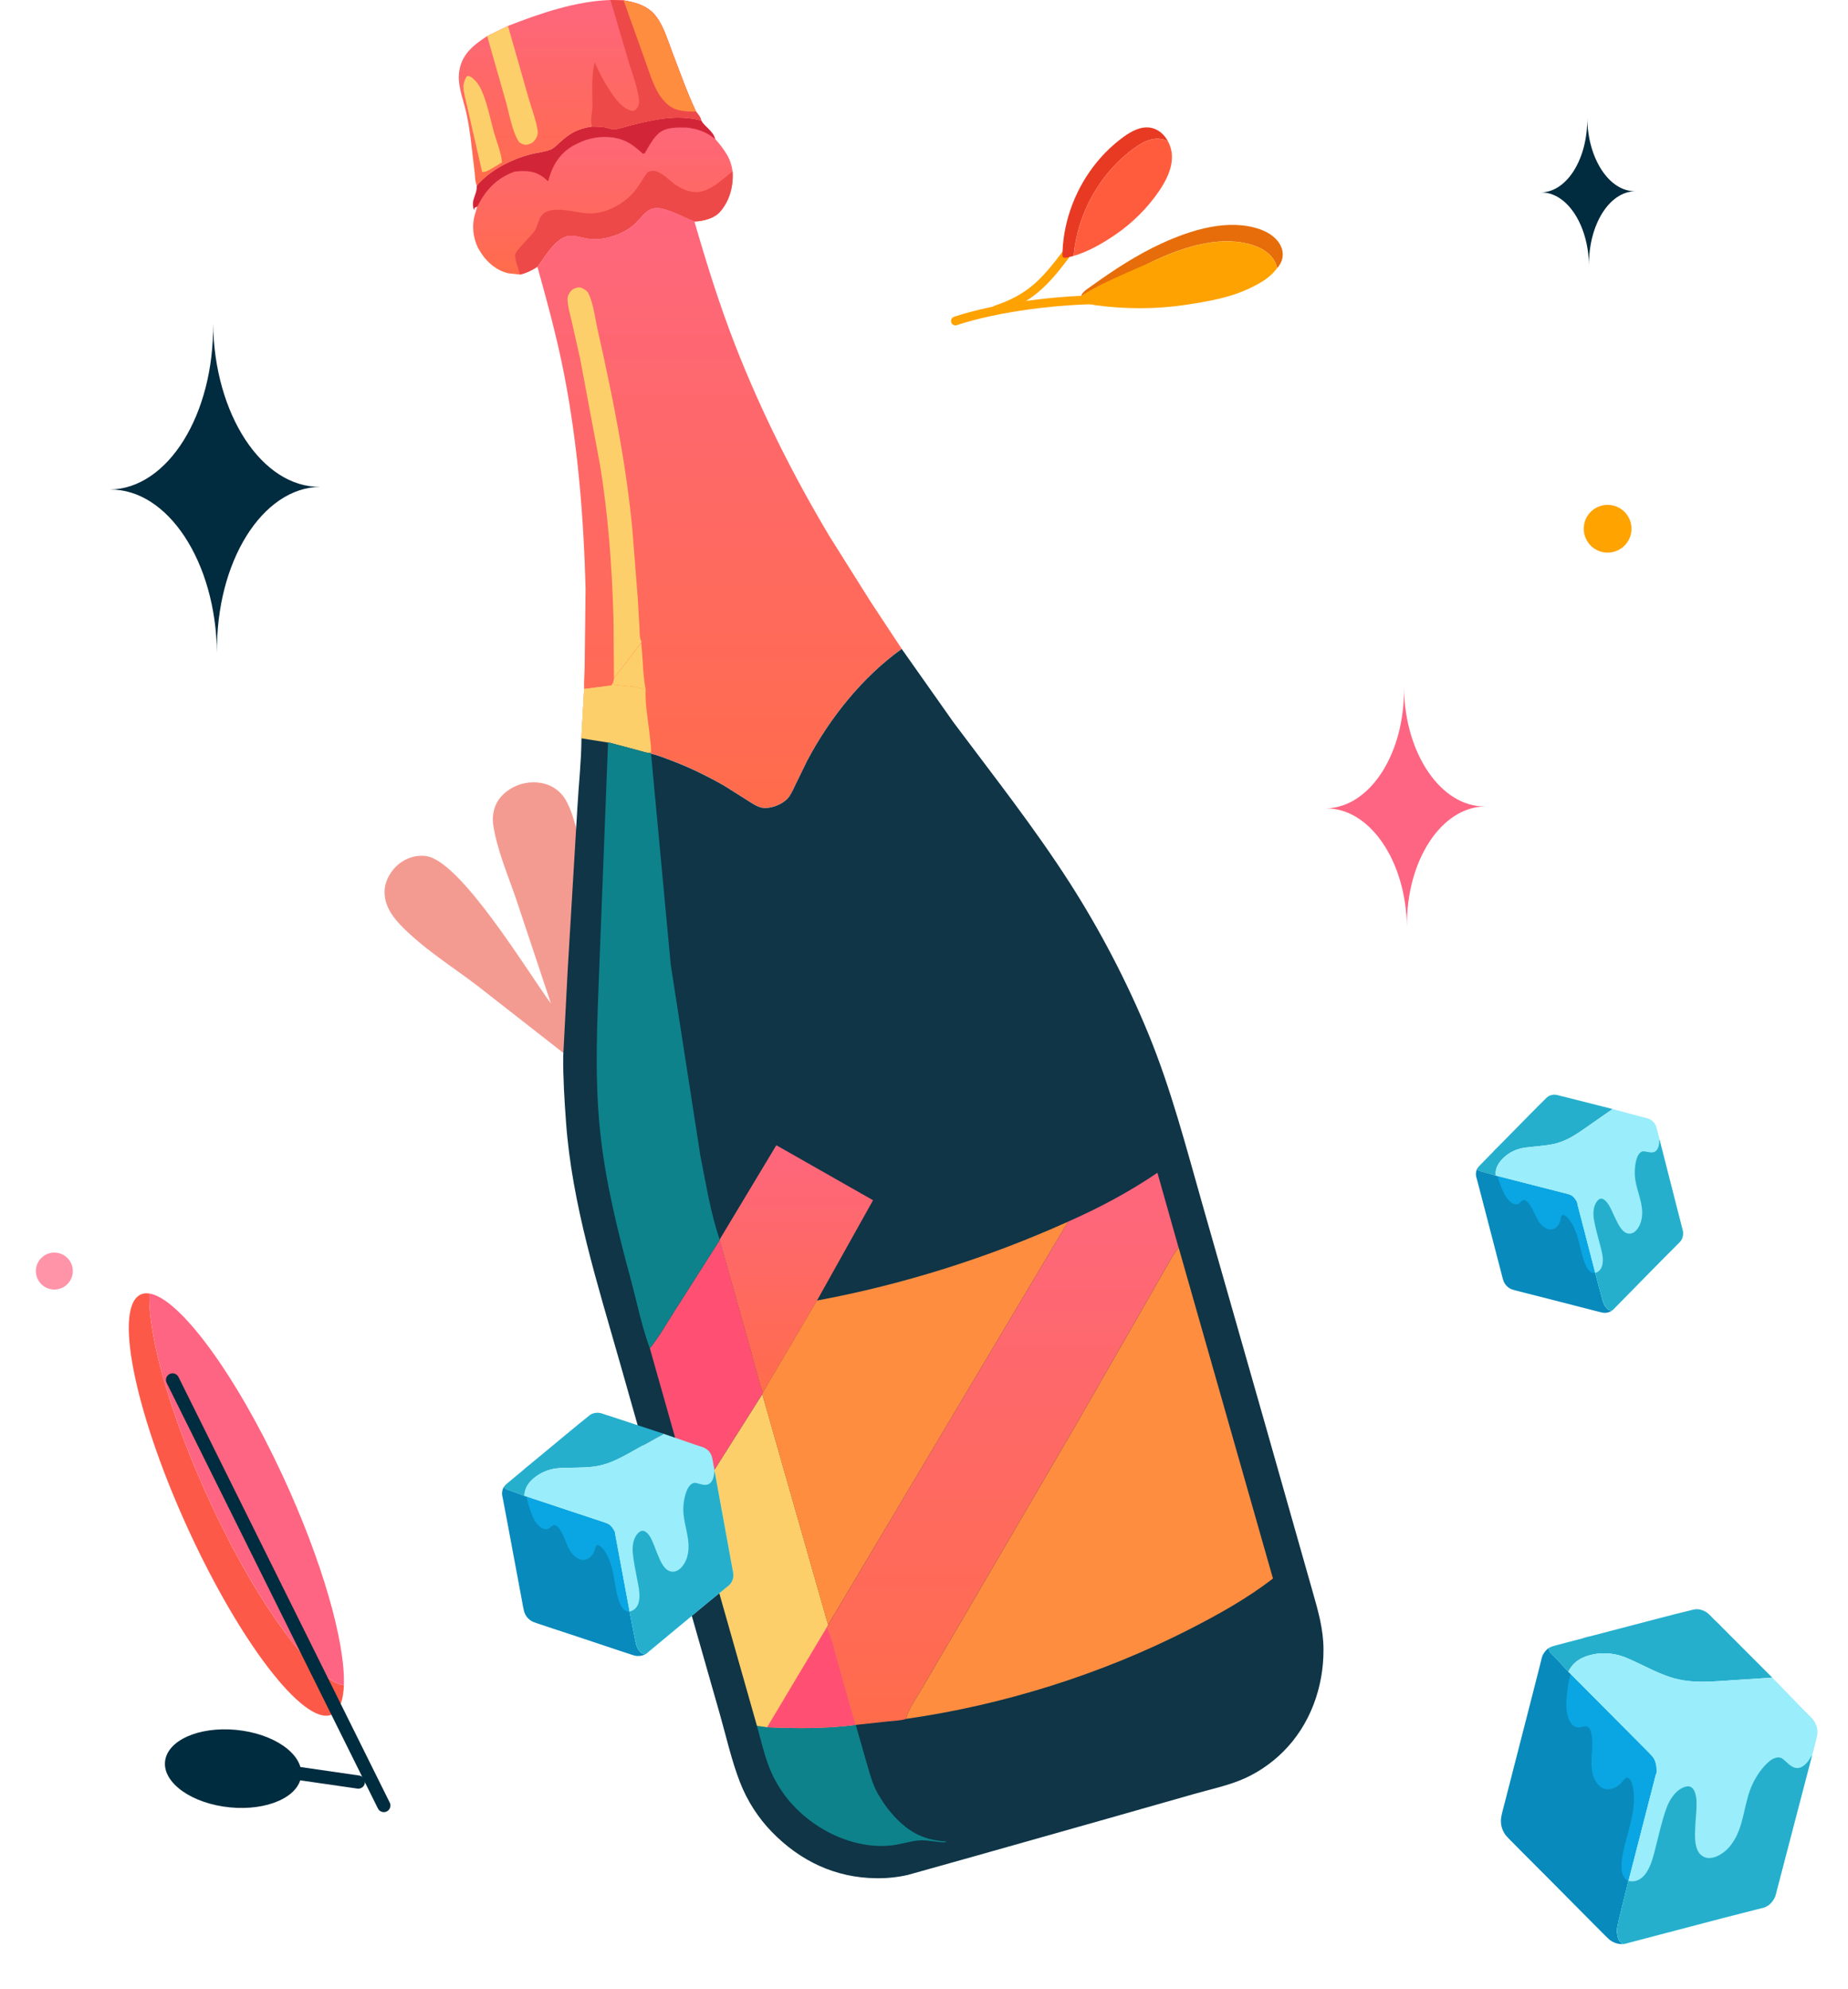
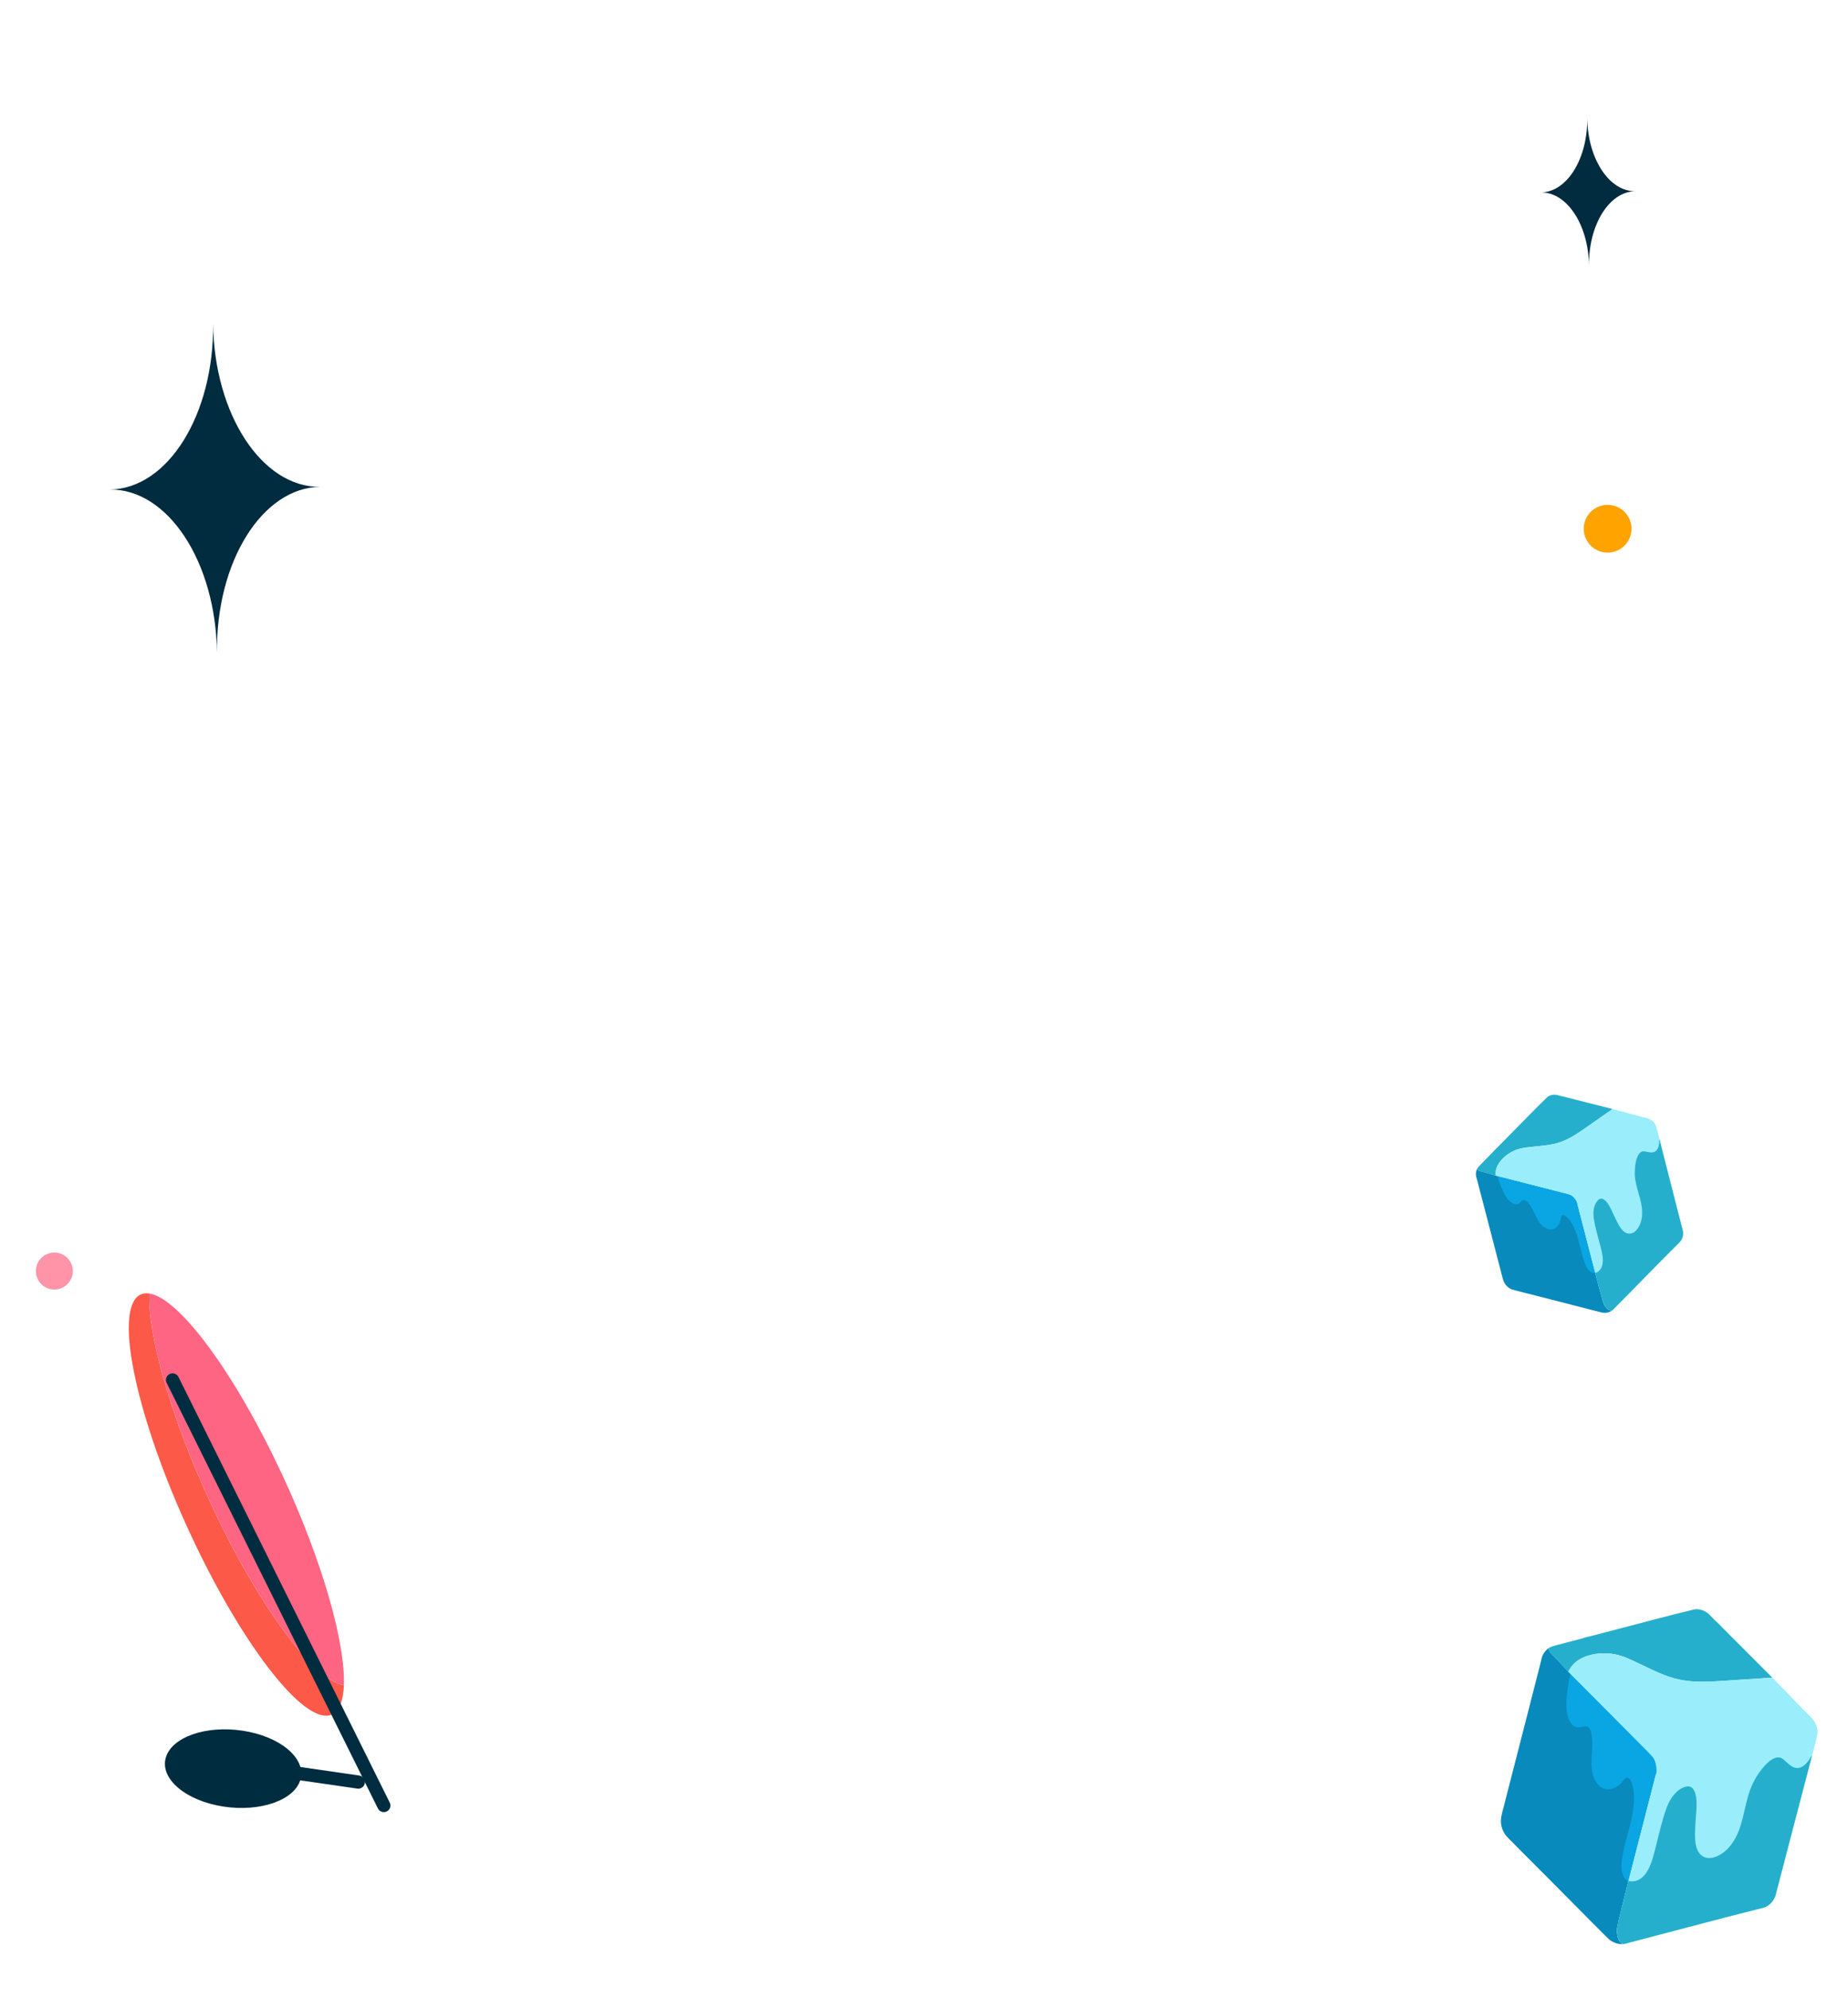
<svg xmlns="http://www.w3.org/2000/svg" width="210" height="226" viewBox="0 0 210 226" fill="none">
  <g clip-path="url(#clip0_2614_9019)">
-     <path d="M65.095 120.463L54.266 111.999C51.354 109.782 47.972 107.676 45.457 105.03C44.434 103.957 43.62 102.657 43.705 101.123C43.77 99.978 44.46 98.847 45.34 98.139C46.187 97.456 47.34 97.092 48.428 97.254C52.409 97.846 59.934 110.393 62.606 114.001L58.586 101.942C57.667 99.309 56.462 96.461 56.045 93.698C55.941 93.003 56.025 92.262 56.273 91.605C56.677 90.513 57.661 89.694 58.716 89.252C59.922 88.751 61.361 88.732 62.554 89.284C63.192 89.583 63.798 90.103 64.176 90.701C64.964 91.95 65.349 93.633 65.727 95.044C66.372 97.436 66.9 99.894 67.707 102.234C66.528 106.486 65.473 110.926 65.134 115.334C65.004 117.037 65.101 118.753 65.088 120.463H65.095Z" fill="#F49B91" />
    <path d="M54.182 21.083C55.694 19.315 58.098 18.093 60.333 17.521C61.043 17.339 61.89 17.267 62.561 16.994C62.946 16.838 63.33 16.435 63.636 16.155C64.829 15.07 65.708 14.615 67.298 14.374C67.806 14.387 68.366 14.374 68.862 14.491C69.148 14.556 69.481 14.699 69.78 14.68C70.458 14.641 71.233 14.335 71.898 14.173C74.419 13.555 76.902 13.009 79.482 13.64L79.671 13.685C80.12 14.465 81 14.842 81.267 15.785C81.723 16.305 82.14 16.805 82.498 17.404L82.609 17.579C82.948 18.145 83.163 18.808 83.248 19.458C83.352 21.122 82.928 22.786 81.808 24.067C81.156 24.815 79.912 25.12 78.941 25.159H78.895C77.762 24.698 76.543 24.041 75.371 23.729C73.566 23.248 73.149 24.561 71.996 25.556C71.233 26.206 70.295 26.648 69.331 26.915C68.458 27.149 67.611 27.246 66.718 27.09C66.053 26.98 65.265 26.713 64.594 26.804C63.148 26.999 61.883 29.209 61.063 30.302C60.437 30.711 59.818 31.017 59.082 31.192L57.746 31.043C56.489 30.75 55.414 29.872 54.717 28.813L54.619 28.657L54.319 28.163C53.752 27.012 53.596 25.595 53.967 24.373L54.234 23.456L53.928 23.599L53.876 23.859C53.426 22.747 54.267 22.123 54.169 21.09L54.182 21.083Z" fill="url(#paint0_linear_2614_9019)" />
    <path d="M54.182 21.083C55.694 19.315 58.098 18.093 60.333 17.521C61.043 17.339 61.89 17.267 62.561 16.994C62.946 16.838 63.33 16.435 63.636 16.155C64.829 15.07 65.708 14.615 67.298 14.374C67.806 14.387 68.366 14.374 68.862 14.491C69.148 14.556 69.481 14.699 69.78 14.68C70.458 14.641 71.233 14.335 71.898 14.173C74.419 13.555 76.902 13.009 79.482 13.64L79.671 13.685C80.12 14.465 81 14.842 81.267 15.785C80.277 15.005 79.299 14.634 78.068 14.498C76.934 14.472 75.585 14.407 74.719 15.265C74.126 15.85 73.677 16.721 73.253 17.436L73.044 17.456C72.406 16.871 71.676 16.259 70.862 15.941C69.376 15.356 67.532 15.473 66.073 16.097L65.884 16.181L65.122 16.552C63.525 17.495 62.744 18.86 62.288 20.596L61.799 20.173C60.73 19.367 59.72 19.36 58.45 19.503C56.391 20.277 55.238 21.532 54.241 23.456L53.935 23.599L53.883 23.859C53.433 22.747 54.273 22.123 54.176 21.09L54.182 21.083Z" fill="#D22638" />
    <path d="M59.094 31.192C58.905 30.536 58.56 29.645 58.534 28.976C58.514 28.507 60.469 26.733 60.808 26.148C61.029 25.758 61.133 25.29 61.309 24.88C62.085 23.034 65.206 24.152 66.724 24.236C67.519 24.282 68.385 24.139 69.121 23.84L69.336 23.749C70.496 23.268 71.578 22.462 72.327 21.441C72.79 20.817 73.141 20.128 73.63 19.53C74.842 19.003 75.8 20.329 76.718 20.96C77.337 21.382 77.989 21.694 78.738 21.805C80.445 22.058 81.989 20.44 83.253 19.465C83.358 21.129 82.934 22.793 81.814 24.074C81.162 24.821 79.918 25.127 78.947 25.166H78.901C77.767 24.704 76.549 24.048 75.376 23.736C73.571 23.255 73.154 24.568 72.001 25.562C71.239 26.213 70.301 26.655 69.336 26.921C68.463 27.155 67.616 27.253 66.724 27.097C66.059 26.986 65.271 26.72 64.6 26.811C63.153 27.006 61.889 29.216 61.068 30.308C60.443 30.718 59.824 31.023 59.088 31.199L59.094 31.192Z" fill="#ED4949" />
    <path d="M57.726 2.945C61.323 1.535 65.473 0.118 69.37 0L70.862 0.039C72.321 0.287 73.722 0.696 74.627 1.964C75.475 3.147 75.898 4.649 76.419 6.001C77.266 8.218 78.081 10.526 79.091 12.671C79.312 12.97 79.638 13.315 79.677 13.685L79.488 13.639C76.908 13.009 74.419 13.562 71.904 14.173C71.239 14.335 70.464 14.641 69.787 14.68C69.487 14.699 69.154 14.556 68.868 14.491C68.373 14.381 67.812 14.387 67.304 14.374C65.714 14.615 64.835 15.07 63.642 16.155C63.336 16.435 62.952 16.838 62.567 16.994C61.896 17.267 61.049 17.339 60.339 17.521C58.104 18.093 55.7 19.315 54.188 21.083C53.98 20.687 53.993 20.049 53.941 19.601L53.478 15.7C53.335 14.647 53.172 13.549 52.918 12.515C52.547 11.007 51.915 9.498 52.214 7.919C52.573 6.046 53.882 5.078 55.361 4.096L57.726 2.945Z" fill="url(#paint1_linear_2614_9019)" />
    <path d="M53.041 8.679L53.211 8.627C53.432 8.679 53.575 8.763 53.745 8.913C54.142 9.251 54.442 9.68 54.664 10.148C55.367 11.637 55.713 13.568 56.169 15.154C56.455 16.162 56.977 17.423 57.048 18.456L55.719 19.237C55.413 19.393 55.146 19.581 54.787 19.529L52.8 10.844C52.611 10.025 52.579 9.407 53.035 8.679H53.041Z" fill="#FDCF6A" />
    <path d="M55.361 4.096L57.727 2.945L60.079 11.188C60.417 12.378 60.952 13.71 61.102 14.926C61.134 15.18 61.076 15.407 60.958 15.628C60.75 16.038 60.496 16.278 60.046 16.402C59.616 16.519 59.368 16.382 59.01 16.174C58.209 15.024 57.877 12.911 57.486 11.546L55.361 4.096Z" fill="#FDCF6A" />
-     <path d="M69.37 0L70.862 0.039C72.321 0.286 73.722 0.696 74.627 1.963C75.475 3.147 75.898 4.648 76.419 6.001C77.266 8.217 78.081 10.525 79.091 12.671C79.312 12.97 79.638 13.314 79.677 13.685L79.488 13.639C76.908 13.009 74.419 13.561 71.904 14.172C71.239 14.335 70.464 14.64 69.787 14.679C69.487 14.699 69.154 14.556 68.868 14.491C68.373 14.38 67.812 14.387 67.304 14.374C66.998 13.613 67.324 12.885 67.324 12.079C67.324 10.304 67.174 8.828 67.578 7.067C67.969 7.912 68.34 8.776 68.848 9.563C69.572 10.688 70.464 12.306 71.858 12.612C72.165 12.527 72.314 12.456 72.471 12.164C72.627 11.884 72.64 11.513 72.601 11.201C72.412 9.817 71.871 8.419 71.461 7.086L69.37 -0.006V0Z" fill="#ED4949" />
+     <path d="M69.37 0L70.862 0.039C72.321 0.286 73.722 0.696 74.627 1.963C75.475 3.147 75.898 4.648 76.419 6.001C77.266 8.217 78.081 10.525 79.091 12.671C79.312 12.97 79.638 13.314 79.677 13.685L79.488 13.639C76.908 13.009 74.419 13.561 71.904 14.172C71.239 14.335 70.464 14.64 69.787 14.679C69.487 14.699 69.154 14.556 68.868 14.491C68.373 14.38 67.812 14.387 67.304 14.374C66.998 13.613 67.324 12.885 67.324 12.079C67.324 10.304 67.174 8.828 67.578 7.067C67.969 7.912 68.34 8.776 68.848 9.563C69.572 10.688 70.464 12.306 71.858 12.612C72.627 11.884 72.64 11.513 72.601 11.201C72.412 9.817 71.871 8.419 71.461 7.086L69.37 -0.006V0Z" fill="#ED4949" />
    <path d="M70.862 0.04C72.321 0.287 73.722 0.696 74.628 1.964C75.475 3.147 75.898 4.649 76.419 6.001C77.266 8.218 78.081 10.526 79.091 12.671C78.316 12.691 77.247 12.645 76.543 12.313C75.84 11.982 75.214 11.267 74.823 10.604C74.133 9.446 73.742 8.062 73.279 6.807L70.862 0.04Z" fill="#FF8D40" />
    <path d="M61.075 30.301C61.896 29.209 63.16 27.005 64.607 26.804C65.278 26.713 66.066 26.979 66.731 27.09C67.63 27.246 68.47 27.148 69.343 26.914C70.308 26.654 71.252 26.212 72.008 25.555C73.162 24.567 73.572 23.248 75.383 23.729C76.556 24.041 77.768 24.697 78.908 25.152C80.283 29.905 81.742 34.592 83.541 39.208C86.466 46.703 90.108 53.965 94.226 60.869L98.924 68.345L102.468 73.715C97.992 76.913 94.285 81.581 91.724 86.418L90.336 89.258C90.095 89.759 89.861 90.344 89.47 90.747C88.844 91.404 87.567 91.898 86.662 91.768C86.082 91.683 85.456 91.254 84.968 90.942L82.296 89.258C80.361 88.16 78.367 87.165 76.276 86.392C75.54 86.119 74.751 85.774 73.982 85.624L73.95 85.553C73.468 85.546 72.914 85.338 72.445 85.215L69.35 84.389L69.102 84.35L66.066 83.869L66.379 78.265C66.34 77.433 66.431 76.556 66.438 75.724L66.542 66.889C66.333 58.788 65.656 50.48 64.105 42.529C63.304 38.401 62.196 34.345 61.069 30.301H61.075Z" fill="url(#paint2_linear_2614_9019)" />
    <path d="M66.379 78.272L69.461 77.876L69.676 77.531L69.898 77.804C71.064 77.902 72.237 77.993 73.37 78.324C73.273 80.047 73.696 82.01 73.853 83.753C73.905 84.312 74.035 85.014 73.95 85.56C73.468 85.553 72.914 85.345 72.445 85.222L69.35 84.396L69.103 84.357L66.067 83.876L66.379 78.272Z" fill="#FDCF6A" />
    <path d="M66.379 78.272L69.461 77.875C69.24 78.597 69.285 79.409 69.279 80.157L69.35 84.395L69.103 84.356L66.067 83.875L66.379 78.272Z" fill="#FDCF6A" />
    <path d="M69.767 77.069L69.715 70.347C69.552 64.457 69.122 58.489 68.158 52.671L65.916 40.709L64.978 36.555C64.809 35.814 64.581 35.041 64.509 34.286C64.483 34.02 64.483 33.74 64.6 33.493C64.743 33.181 64.972 32.895 65.291 32.772C65.591 32.648 65.838 32.59 66.144 32.733C66.405 32.856 66.718 33.045 66.848 33.305C67.447 34.481 67.649 36.308 67.943 37.608C69.604 44.961 71.122 52.489 71.845 59.998L72.471 67.922L72.666 71.283C72.692 71.719 72.653 72.35 72.829 72.753L72.901 72.896L72.855 73.019L69.76 77.063L69.767 77.069Z" fill="#FDCF6A" />
    <path d="M72.861 73.032C73.063 74.775 73.037 76.614 73.37 78.324C72.242 77.993 71.07 77.901 69.897 77.804L69.675 77.531L69.766 77.076L72.861 73.032Z" fill="#FDCF6A" />
    <path d="M66.067 83.876L69.103 84.357L69.35 84.396L72.445 85.221C72.914 85.345 73.468 85.546 73.95 85.559L73.983 85.631C74.752 85.787 75.54 86.125 76.276 86.398C78.361 87.178 80.361 88.166 82.296 89.265L84.968 90.949C85.456 91.261 86.075 91.69 86.662 91.774C87.567 91.904 88.838 91.41 89.47 90.754C89.861 90.344 90.095 89.766 90.337 89.265L91.724 86.424C94.285 81.581 97.999 76.92 102.468 73.721L108.352 82.062C112.847 88.075 117.512 93.985 121.565 100.304C124.999 105.66 128.048 111.505 130.472 117.382C133.065 123.675 134.759 130.234 136.622 136.768L143.887 162.232L147.731 175.774L149.184 180.89C149.803 183.055 150.383 185.083 150.396 187.358C150.422 191.675 148.884 195.959 145.796 199.021C144.402 200.406 142.688 201.556 140.857 202.278C139.209 202.928 137.372 203.325 135.665 203.812L125.865 206.601L110.756 210.872L103.198 212.992C102.012 213.271 100.768 213.395 99.549 213.375C94.904 213.323 90.916 211.412 87.704 208.109C86.147 206.51 84.903 204.56 84.095 202.486C83.124 199.996 82.518 197.246 81.782 194.672L77.671 180.266L70.484 154.951C67.93 145.954 64.998 136.852 64.32 127.471C64.138 124.988 63.981 122.485 64.001 119.989L64.516 110.101L65.617 91.651C65.76 89.122 66.053 86.554 66.073 84.019V83.869L66.067 83.876Z" fill="#0F3547" />
    <path d="M86.009 196.07L87.176 196.226C90.505 196.369 93.939 196.401 97.242 195.953L98.571 200.581C98.891 201.673 99.203 202.831 99.783 203.819C100.252 204.618 100.721 205.321 101.334 206.023C103.041 207.986 104.8 209.039 107.432 209.189H107.55L107.4 209.293C106.448 209.306 105.491 209.026 104.578 209.072C103.601 209.124 102.591 209.462 101.62 209.605C99.001 210.001 96.167 209.273 93.874 208.005C90.987 206.413 88.668 203.942 87.443 200.861C86.837 199.333 86.459 197.636 86.009 196.057V196.07Z" fill="#0E828B" />
    <path d="M73.846 153.177C74.927 151.831 75.8 150.271 76.732 148.815L81.788 140.877L85.235 153.105L86.186 156.609C86.316 157.097 86.394 157.734 86.746 158.118L86.629 158.384L78.817 170.736L73.846 153.17V153.177Z" fill="#FF5073" />
    <path d="M81.781 140.812L88.219 130.104L99.21 136.352L92.838 147.755L86.74 158.13C86.394 157.747 86.316 157.11 86.179 156.622L85.228 153.118L81.781 140.89V140.825V140.812Z" fill="url(#paint3_linear_2614_9019)" />
    <path d="M78.817 170.742L86.629 158.39L94.109 184.602L93.985 184.836C94.604 186.24 94.949 187.833 95.366 189.315L97.249 195.952C93.939 196.401 90.512 196.368 87.183 196.225L86.017 196.069L78.824 170.742H78.817Z" fill="#FDCF6A" />
    <path d="M87.17 196.226L93.972 184.836C94.591 186.24 94.936 187.833 95.353 189.315L97.236 195.953C93.926 196.401 90.499 196.369 87.17 196.226Z" fill="#FF5073" />
    <path d="M69.103 84.356L69.35 84.395L72.445 85.221C72.914 85.345 73.468 85.546 73.95 85.559L73.983 85.631L76.217 109.567L79.599 131.372C80.237 134.473 80.733 137.827 81.782 140.811V140.876L76.726 148.814C75.794 150.263 74.921 151.824 73.839 153.176C72.914 150.647 72.347 147.819 71.644 145.212C70.138 139.641 68.79 134.225 68.19 128.466C67.532 122.199 67.878 115.899 68.112 109.619L69.096 84.356H69.103Z" fill="#0E828B" />
    <path d="M92.838 147.748C102.663 145.921 112.274 142.885 121.376 138.783L94.096 184.602L86.616 158.39L86.733 158.124L92.832 147.748H92.838Z" fill="#FF8D40" />
    <path d="M121.375 138.783C124.881 137.236 128.36 135.39 131.526 133.231L133.931 141.741C133.351 142.443 132.914 143.295 132.458 144.082L130.132 148.158L122.261 161.881L110.462 182.093L104.859 191.656C104.24 192.741 103.269 194.094 102.93 195.29C102.35 195.472 101.575 195.491 100.969 195.556L97.229 195.959L95.346 189.322C94.923 187.846 94.584 186.247 93.965 184.843L94.089 184.609L121.369 138.79L121.375 138.783Z" fill="url(#paint4_linear_2614_9019)" />
    <path d="M102.937 195.283C103.269 194.087 104.247 192.735 104.866 191.649L110.469 182.086L122.268 161.874L130.139 148.151L132.465 144.075C132.921 143.288 133.358 142.436 133.938 141.734L144.656 179.33C141.724 181.592 138.472 183.406 135.176 185.089C125.207 190.186 114.02 193.703 102.937 195.276V195.283Z" fill="#FF8D40" />
    <path d="M113.213 35.191C116.972 33.936 118.666 32.168 121.053 29.009" stroke="#FEA202" stroke-miterlimit="10" stroke-linecap="round" />
    <path d="M145.114 30.477C144.967 29.427 144.037 28.442 142.598 27.928C138.979 26.635 134.712 27.982 131.396 29.504C128.524 30.823 125.865 32.575 123.309 34.417C123.14 34.332 122.999 34.211 122.916 34.039C122.603 33.383 123.488 32.882 123.93 32.563C126.491 30.718 129.154 28.961 132.031 27.642C135.346 26.12 139.615 24.773 143.232 26.066C145.529 26.886 146.534 28.907 145.116 30.477L145.114 30.477Z" fill="#E66D0A" />
    <path d="M142.597 27.93C144.037 28.445 144.966 29.429 145.114 30.479C144.948 30.679 144.799 30.876 144.693 30.983C143.827 31.863 142.927 32.288 142.257 32.628C139.938 33.807 137.114 34.281 134.665 34.643C131.305 35.138 127.868 35.126 124.496 34.677C124.16 34.633 122.529 34.271 122.168 34.087C124.725 32.245 128.523 30.826 131.395 29.508C134.71 27.986 138.979 26.638 142.596 27.931L142.597 27.93Z" fill="#FEA202" />
    <path d="M108.57 36.463C113.383 34.877 120.253 34.046 125.334 34.047" stroke="#FEA202" stroke-miterlimit="10" stroke-linecap="round" />
-     <path d="M131.923 15.788C130.814 15.614 129.742 16.206 128.841 16.866C125.876 19.036 123.698 22.22 122.643 25.739C122.376 26.631 122.182 27.545 122.064 28.468C122.038 28.67 122.018 28.871 122 29.074C121.756 29.145 121.511 29.206 121.266 29.256C120.641 29.382 120.718 29.133 120.741 28.553C120.759 28.095 120.8 27.639 120.857 27.184C120.974 26.26 121.169 25.345 121.436 24.455C122.49 20.936 124.667 17.751 127.633 15.582C128.534 14.923 129.606 14.33 130.715 14.504C131.601 14.642 132.312 15.273 132.736 16.076C132.486 15.935 132.214 15.834 131.923 15.788Z" fill="#E83A23" />
    <path d="M122.643 25.74C123.698 22.221 125.875 19.035 128.841 16.866C129.741 16.208 130.814 15.615 131.923 15.789C132.215 15.835 132.486 15.936 132.736 16.076C133.007 16.588 133.163 17.17 133.174 17.741C133.201 19.21 132.487 20.585 131.655 21.788C130.347 23.681 128.685 25.322 126.792 26.626C125.388 27.594 123.698 28.582 121.999 29.075C122.018 28.874 122.038 28.67 122.063 28.47C122.181 27.546 122.376 26.631 122.642 25.741L122.643 25.74Z" fill="#FF5C3D" />
    <path d="M159.875 105.311C159.783 97.808 155.653 91.776 150.652 91.837C155.655 91.776 159.634 85.643 159.542 78.141C159.634 85.644 163.764 91.676 168.765 91.615C163.762 91.676 159.783 97.809 159.875 105.311Z" fill="#FE6582" />
    <g clip-path="url(#clip1_2614_9019)">
      <path d="M69.723 161.01C69.472 160.91 69.208 160.845 68.951 160.764C68.708 160.688 68.459 160.581 68.212 160.527C67.907 160.46 67.546 160.5 67.262 160.624C67.066 160.709 66.89 160.878 66.722 161.009L65.745 161.795L64.787 162.584L62.164 164.757L60.202 166.383C59.963 166.584 59.686 166.776 59.469 166.999L58.422 167.865L57.786 168.395C57.596 168.555 57.398 168.709 57.257 168.917C57.326 169.024 57.378 169.107 57.491 169.171C57.579 169.22 57.681 169.247 57.776 169.281L58.507 169.536L59.197 169.797C59.32 169.843 59.459 169.902 59.587 169.929L59.593 169.929L59.603 169.75L59.604 169.736L59.609 169.678C59.696 168.997 60.046 168.48 60.543 168.03C61.275 167.368 62.232 166.942 63.208 166.819C63.71 166.755 64.213 166.756 64.718 166.744C65.939 166.714 67.172 166.748 68.366 166.444C69.48 166.161 70.459 165.657 71.461 165.104L73.601 163.907L74.831 163.221C75.02 163.116 75.244 163.018 75.413 162.885L69.723 161.01Z" fill="#25AFCD" />
      <path d="M73.298 187.932C73.193 187.873 73.068 187.878 72.959 187.819C72.688 187.673 72.429 187.237 72.335 186.947L72.327 186.922C72.287 186.801 72.263 186.677 72.238 186.552L72.222 186.541L71.544 183.092L71.545 183.071L69.907 174.279C69.91 174.182 69.884 174.068 69.84 173.983C69.66 173.632 69.411 173.251 69.034 173.092C68.97 173.065 68.909 173.036 68.844 173.012C68.791 172.993 68.73 172.983 68.681 172.953L68.662 172.94L60.092 170.096L60.09 170.097C60.002 170.079 59.918 170.043 59.835 170.01L59.824 169.998L59.594 169.943L59.591 169.928L59.586 169.928C59.458 169.901 59.32 169.842 59.196 169.796L58.506 169.535L57.775 169.28C57.681 169.245 57.578 169.219 57.49 169.17C57.377 169.106 57.324 169.023 57.256 168.916C57.124 169.15 57.062 169.365 57.05 169.634C57.041 169.824 57.1 170.029 57.136 170.216L57.307 171.114L57.98 174.696L58.994 180.132L59.347 182.021C59.41 182.349 59.459 182.69 59.542 183.015C59.612 183.289 59.755 183.573 59.946 183.782C60.124 183.977 60.34 184.148 60.582 184.251C60.826 184.355 61.083 184.431 61.334 184.514L62.296 184.838L65.709 185.964L69.889 187.358L71.078 187.751L71.765 187.978C71.99 188.051 72.204 188.122 72.443 188.13C72.748 188.141 73.041 188.083 73.311 187.94L73.297 187.933L73.298 187.932Z" fill="#088ABC" />
      <path d="M59.836 170.01C59.919 170.043 60.002 170.079 60.091 170.097L60.093 170.097L68.662 172.94L68.681 172.953C68.73 172.983 68.791 172.993 68.844 173.012C68.909 173.036 68.97 173.065 69.034 173.092C69.411 173.251 69.66 173.632 69.84 173.983C69.884 174.068 69.911 174.183 69.907 174.279L71.545 183.071L71.544 183.092C71.38 183.083 71.238 183.068 71.091 182.987C70.647 182.739 70.444 182.199 70.292 181.741C70.058 181.032 69.952 180.289 69.822 179.556C69.725 179.006 69.631 178.457 69.475 177.921C69.281 177.259 69.03 176.625 68.613 176.07C68.483 175.896 68.324 175.706 68.129 175.604C68.043 175.559 67.925 175.515 67.83 175.551C67.656 175.616 67.612 176.035 67.541 176.208C67.372 176.617 67.105 176.972 66.686 177.14C66.365 177.269 66.049 177.232 65.741 177.085C65.443 176.943 65.198 176.742 64.992 176.482C64.766 176.196 64.598 175.855 64.45 175.523C64.183 174.925 63.754 173.546 63.12 173.296C62.791 173.166 62.587 173.549 62.312 173.661L62.289 173.67C62.248 173.687 62.21 173.7 62.167 173.709C61.928 173.757 61.687 173.686 61.486 173.549C60.814 173.091 60.484 172.249 60.235 171.505C60.137 171.212 60.036 170.915 59.96 170.616L59.837 170.011L59.836 170.01Z" fill="#0AA5E3" />
      <path d="M59.603 169.749C59.686 169.79 59.759 169.841 59.834 169.895L59.825 169.999L59.595 169.943L59.592 169.929L59.602 169.749L59.603 169.749Z" fill="#21C6F7" />
      <path d="M60.092 170.096C60.129 170.087 60.152 170.086 60.188 170.096L61.766 170.592L65.68 171.879L68.097 172.705L68.463 172.837C68.513 172.856 68.582 172.872 68.627 172.901C68.645 172.912 68.656 172.92 68.662 172.941L60.092 170.096Z" fill="#9AEDFA" />
-       <path d="M69.907 174.279L69.934 174.279C69.944 174.324 69.951 174.375 69.971 174.417C69.993 174.464 69.998 174.531 70.008 174.584L70.068 174.903L70.33 176.292L70.524 177.247L70.964 179.579L71.301 181.211L71.501 182.484C71.532 182.669 71.611 182.868 71.622 183.052L71.559 183.074L71.545 183.07L69.907 174.279Z" fill="#9AEDFA" />
      <path d="M80.774 165.183C80.626 164.892 80.392 164.675 80.11 164.518C79.923 164.414 79.72 164.356 79.518 164.293L78.861 164.076L76.901 163.398L75.413 162.885C75.244 163.018 75.019 163.116 74.831 163.221L73.601 163.906L71.46 165.104C70.458 165.656 69.48 166.16 68.365 166.444C67.171 166.747 65.939 166.713 64.718 166.744C64.213 166.756 63.709 166.755 63.207 166.818C62.231 166.941 61.274 167.367 60.542 168.029C60.044 168.48 59.695 168.997 59.608 169.677L59.603 169.735L59.602 169.749L59.592 169.929L59.595 169.943L59.824 169.999L59.835 170.011C59.918 170.043 60.002 170.08 60.09 170.098L60.093 170.097L68.662 172.941L68.681 172.953C68.729 172.983 68.791 172.994 68.844 173.013C68.909 173.036 68.97 173.066 69.034 173.092C69.41 173.252 69.659 173.633 69.84 173.983C69.884 174.069 69.91 174.183 69.907 174.279L71.544 183.071L71.543 183.093L72.222 186.542L72.238 186.553C72.263 186.678 72.287 186.801 72.327 186.922L72.334 186.947C72.429 187.238 72.688 187.673 72.958 187.82C73.068 187.879 73.193 187.874 73.298 187.932L73.312 187.94C73.469 187.858 73.594 187.739 73.727 187.624L74.176 187.251L76.99 184.916L80.22 182.238L82.272 180.556L82.85 180.085C82.964 179.987 83.049 179.863 83.128 179.735C83.272 179.493 83.35 179.137 83.332 178.856C83.324 178.72 83.289 178.58 83.265 178.446L83.137 177.744L82.666 175.17L81.202 167.14C81.178 166.88 81.118 166.619 81.069 166.362C80.997 165.975 80.954 165.536 80.774 165.183Z" fill="#9AEDFA" />
      <path d="M71.545 183.07L71.559 183.074C71.589 183.079 71.601 183.081 71.63 183.073L72.271 186.546L72.238 186.552L72.222 186.541L71.544 183.092L71.545 183.07Z" fill="#21C6F7" />
      <path d="M81.193 167.166C81.153 167.277 81.157 167.423 81.139 167.541C81.079 167.93 80.91 168.406 80.543 168.599C80.142 168.809 79.677 168.616 79.272 168.517C79.156 168.488 79.026 168.453 78.906 168.464C78.742 168.48 78.599 168.566 78.478 168.674C78.204 168.918 78.047 169.302 77.935 169.645C77.698 170.37 77.606 171.208 77.671 171.968C77.805 173.532 78.501 175.044 78.149 176.626C78.075 176.956 77.966 177.276 77.794 177.568C77.588 177.921 77.319 178.245 76.951 178.434C76.682 178.573 76.388 178.59 76.103 178.493C75.573 178.313 75.232 177.699 75.001 177.221L74.656 176.411L74.266 175.409C74.091 174.985 73.902 174.537 73.579 174.202C73.472 174.091 73.354 173.995 73.209 173.941C73.055 173.884 72.919 173.893 72.774 173.965C72.725 173.989 72.684 174.021 72.641 174.052C72.557 174.114 72.487 174.191 72.42 174.269C71.955 174.812 71.844 175.658 71.902 176.35C71.99 177.383 72.216 178.402 72.407 179.419C72.531 180.077 72.692 180.771 72.664 181.444C72.645 181.879 72.553 182.314 72.269 182.654C72.152 182.795 71.99 182.911 71.825 182.988C71.765 183.016 71.685 183.036 71.632 183.072C71.602 183.08 71.59 183.077 71.56 183.073L71.546 183.069L71.545 183.091L72.223 186.54L72.239 186.551C72.264 186.676 72.288 186.799 72.328 186.92L72.336 186.945C72.431 187.236 72.689 187.671 72.96 187.818C73.069 187.877 73.194 187.873 73.299 187.93L73.314 187.938C73.47 187.856 73.596 187.737 73.728 187.622L74.178 187.249L76.992 184.914L80.221 182.236L82.273 180.554L82.852 180.083C82.966 179.985 83.05 179.861 83.129 179.733C83.273 179.492 83.352 179.135 83.334 178.854C83.325 178.718 83.29 178.578 83.266 178.444L83.138 177.743L82.667 175.168L81.204 167.138L81.194 167.164L81.193 167.166Z" fill="#25AFCD" />
    </g>
  </g>
  <g clip-path="url(#clip2_2614_9019)">
    <path d="M195.601 184.781C195.356 184.504 195.075 184.264 194.811 184.007C194.562 183.765 194.323 183.48 194.056 183.263C193.727 182.995 193.268 182.828 192.854 182.813C192.569 182.802 192.258 182.908 191.98 182.972L190.347 183.373L188.734 183.79L184.313 184.946L181.007 185.81C180.603 185.92 180.157 185.994 179.767 186.144L178.002 186.604L176.93 186.888C176.607 186.975 176.279 187.049 175.989 187.228C176.01 187.403 176.025 187.54 176.125 187.687C176.202 187.802 176.311 187.898 176.405 187.998L177.14 188.76L177.822 189.504C177.945 189.637 178.077 189.794 178.217 189.906L178.223 189.91L178.339 189.69L178.349 189.673L178.388 189.602C178.886 188.798 179.607 188.358 180.467 188.09C181.732 187.698 183.134 187.738 184.383 188.171C185.026 188.394 185.633 188.699 186.249 188.987C187.739 189.685 189.208 190.471 190.824 190.808C192.333 191.123 193.806 191.078 195.333 190.986L198.609 190.767L200.489 190.646C200.778 190.626 201.105 190.638 201.386 190.573L195.601 184.781Z" fill="#25AFCD" />
    <path d="M184.368 220.842C184.275 220.705 184.121 220.636 184.023 220.495C183.78 220.147 183.72 219.443 183.774 219.02L183.779 218.984C183.8 218.808 183.843 218.638 183.885 218.465L183.872 218.442L185.045 213.689L185.059 213.663L188.16 201.604C188.22 201.484 188.254 201.324 188.25 201.19C188.235 200.64 188.154 200.01 187.792 199.582C187.731 199.511 187.674 199.437 187.609 199.368C187.556 199.312 187.488 199.262 187.446 199.195L187.431 199.167L178.73 190.421L178.727 190.42C178.632 190.345 178.551 190.25 178.469 190.158L178.463 190.136L178.217 189.928L178.223 189.908L178.217 189.904C178.077 189.793 177.945 189.636 177.822 189.502L177.139 188.758L176.405 187.997C176.311 187.896 176.202 187.801 176.125 187.686C176.025 187.538 176.009 187.401 175.989 187.226C175.694 187.44 175.496 187.674 175.325 188.005C175.205 188.239 175.158 188.534 175.093 188.79L174.78 190.024L173.524 194.94L171.609 202.398L170.944 204.99C170.83 205.441 170.693 205.9 170.605 206.358C170.53 206.747 170.54 207.19 170.649 207.568C170.751 207.921 170.913 208.266 171.146 208.543C171.381 208.82 171.647 209.07 171.902 209.327L172.876 210.315L176.344 213.789L180.585 218.064L181.792 219.276L182.491 219.976C182.72 220.204 182.937 220.422 183.221 220.576C183.582 220.773 183.97 220.876 184.378 220.86L184.365 220.842L184.368 220.842Z" fill="#088ABC" />
    <path d="M178.47 190.158C178.552 190.249 178.632 190.345 178.728 190.421L178.731 190.422L187.431 199.167L187.446 199.195C187.488 199.262 187.556 199.312 187.609 199.368C187.674 199.436 187.731 199.51 187.792 199.582C188.154 200.01 188.235 200.64 188.25 201.19C188.254 201.325 188.22 201.484 188.16 201.604L185.059 213.662L185.045 213.689C184.853 213.578 184.69 213.474 184.56 213.283C184.168 212.703 184.234 211.902 184.315 211.234C184.442 210.199 184.743 209.199 185.01 208.198C185.209 207.447 185.413 206.699 185.534 205.93C185.683 204.979 185.746 204.03 185.564 203.08C185.507 202.782 185.425 202.446 185.249 202.2C185.171 202.093 185.054 201.965 184.919 201.953C184.671 201.93 184.376 202.433 184.191 202.606C183.75 203.019 183.223 203.306 182.62 203.266C182.158 203.235 181.798 202.997 181.511 202.626C181.234 202.268 181.054 201.867 180.955 201.415C180.847 200.92 180.842 200.389 180.856 199.882C180.878 198.968 181.157 196.972 180.536 196.275C180.215 195.914 179.747 196.273 179.35 196.248L179.317 196.246C179.258 196.242 179.205 196.236 179.148 196.221C178.831 196.138 178.582 195.902 178.419 195.609C177.872 194.628 177.96 193.369 178.089 192.28C178.14 191.852 178.19 191.419 178.27 190.996L178.471 190.16L178.47 190.158Z" fill="#0AA5E3" />
    <path d="M178.34 189.688C178.417 189.79 178.476 189.897 178.536 190.01L178.464 190.135L178.218 189.927L178.224 189.907L178.339 189.688L178.34 189.688Z" fill="#21C6F7" />
    <path d="M178.73 190.421C178.779 190.432 178.808 190.444 178.846 190.478L180.464 192.054L184.444 196.034L186.884 198.531L187.25 198.918C187.299 198.971 187.373 199.034 187.411 199.096C187.426 199.122 187.435 199.139 187.43 199.168L178.73 190.421Z" fill="#9AEDFA" />
    <path d="M188.16 201.604L188.192 201.62C188.178 201.683 188.158 201.752 188.158 201.816C188.157 201.889 188.124 201.977 188.106 202.049L187.993 202.487L187.508 204.394L187.191 205.714L186.375 208.915L185.838 211.174L185.344 212.898C185.275 213.15 185.255 213.448 185.162 213.685L185.074 213.676L185.059 213.663L188.16 201.604Z" fill="#9AEDFA" />
    <path d="M206.529 196.698C206.518 196.243 206.361 195.827 206.111 195.46C205.946 195.217 205.734 195.021 205.526 194.82L204.859 194.151L202.885 192.116L201.386 190.573C201.105 190.638 200.777 190.626 200.489 190.645L198.609 190.767L195.333 190.985C193.806 191.076 192.333 191.122 190.824 190.808C189.208 190.47 187.74 189.685 186.249 188.987C185.632 188.698 185.025 188.393 184.383 188.17C183.133 187.737 181.732 187.697 180.467 188.09C179.606 188.357 178.886 188.797 178.388 189.602L178.349 189.672L178.339 189.689L178.223 189.909L178.218 189.929L178.463 190.137L178.469 190.159C178.551 190.25 178.631 190.346 178.727 190.422L178.73 190.423L187.43 199.168L187.445 199.196C187.487 199.263 187.555 199.313 187.608 199.369C187.673 199.437 187.73 199.511 187.791 199.583C188.153 200.011 188.234 200.641 188.249 201.191C188.253 201.326 188.219 201.485 188.159 201.605L185.058 213.664L185.044 213.69L183.871 218.443L183.884 218.466C183.842 218.639 183.799 218.808 183.778 218.985L183.773 219.021C183.719 219.444 183.78 220.148 184.022 220.496C184.12 220.636 184.273 220.706 184.367 220.842L184.38 220.86C184.616 220.851 184.836 220.778 185.062 220.713L185.82 220.514L190.565 219.269L196.01 217.842L199.458 216.961L200.428 216.717C200.622 216.662 200.796 216.556 200.965 216.443C201.278 216.226 201.578 215.824 201.72 215.459C201.788 215.283 201.827 215.085 201.874 214.903L202.125 213.942L203.044 210.415L205.915 199.421C206.036 199.079 206.114 198.714 206.204 198.361C206.34 197.83 206.542 197.251 206.529 196.698Z" fill="#9AEDFA" />
    <path d="M185.059 213.662L185.074 213.676C185.107 213.699 185.121 213.709 185.161 213.717L183.929 218.477L183.885 218.465L183.872 218.442L185.045 213.689L185.059 213.662Z" fill="#21C6F7" />
    <path d="M205.889 199.447C205.778 199.563 205.698 199.749 205.608 199.887C205.31 200.341 204.832 200.839 204.277 200.861C203.672 200.884 203.221 200.36 202.791 199.991C202.667 199.885 202.531 199.762 202.379 199.704C202.172 199.626 201.951 199.647 201.742 199.71C201.27 199.853 200.859 200.242 200.525 200.607C199.821 201.376 199.226 202.377 198.865 203.373C198.123 205.423 198.09 207.747 196.751 209.527C196.472 209.897 196.155 210.235 195.779 210.499C195.326 210.819 194.816 211.065 194.261 211.082C193.857 211.094 193.493 210.939 193.204 210.644C192.669 210.099 192.611 209.12 192.609 208.378L192.661 207.15L192.769 205.654C192.802 205.014 192.832 204.336 192.636 203.72C192.571 203.516 192.484 203.324 192.34 203.168C192.187 203.004 192.019 202.933 191.801 202.936C191.729 202.937 191.661 202.953 191.591 202.966C191.454 202.993 191.325 203.048 191.198 203.106C190.324 203.509 189.701 204.508 189.372 205.414C188.881 206.768 188.565 208.188 188.209 209.584C187.979 210.488 187.772 211.458 187.349 212.288C187.075 212.825 186.713 213.317 186.174 213.574C185.951 213.681 185.688 213.73 185.445 213.728C185.356 213.727 185.249 213.703 185.163 213.716C185.123 213.709 185.11 213.699 185.076 213.675L185.061 213.662L185.047 213.688L183.874 218.441L183.887 218.464C183.845 218.637 183.802 218.807 183.781 218.983L183.776 219.019C183.723 219.442 183.783 220.147 184.025 220.494C184.123 220.635 184.277 220.704 184.37 220.841L184.383 220.859C184.619 220.849 184.839 220.776 185.065 220.711L185.823 220.512L190.568 219.268L196.013 217.84L199.461 216.959L200.431 216.715C200.625 216.66 200.799 216.554 200.968 216.442C201.281 216.224 201.581 215.823 201.723 215.457C201.791 215.281 201.83 215.084 201.877 214.901L202.128 213.94L203.047 210.413L205.918 199.419L205.892 199.446L205.889 199.447Z" fill="#25AFCD" />
  </g>
  <g clip-path="url(#clip3_2614_9019)">
    <path d="M178.15 124.7C177.925 124.627 177.69 124.588 177.461 124.533C177.244 124.482 177.019 124.402 176.8 124.371C176.531 124.333 176.219 124.396 175.98 124.529C175.816 124.62 175.674 124.787 175.537 124.918L174.741 125.703L173.962 126.491L171.83 128.657L170.235 130.276C170.041 130.477 169.813 130.671 169.64 130.89L168.788 131.753L168.272 132.281C168.118 132.44 167.956 132.594 167.848 132.794C167.915 132.886 167.967 132.958 168.069 133.007C168.149 133.046 168.241 133.062 168.325 133.087L168.979 133.265L169.599 133.452C169.709 133.485 169.834 133.528 169.948 133.544L169.953 133.543L169.949 133.379L169.949 133.367L169.949 133.313C169.977 132.689 170.246 132.194 170.647 131.748C171.238 131.093 172.042 130.636 172.883 130.453C173.316 130.359 173.754 130.323 174.193 130.275C175.254 130.159 176.33 130.1 177.348 129.737C178.299 129.398 179.116 128.869 179.949 128.294L181.73 127.049L182.753 126.337C182.91 126.227 183.098 126.122 183.236 125.989L178.15 124.7Z" fill="#25AFCD" />
    <path d="M183.146 148.901C183.05 148.855 182.942 148.869 182.842 148.824C182.596 148.71 182.34 148.333 182.238 148.076L182.229 148.054C182.186 147.947 182.157 147.836 182.126 147.725L182.112 147.716L181.279 144.632L181.279 144.612L179.238 136.743C179.234 136.655 179.204 136.553 179.159 136.479C178.978 136.173 178.734 135.846 178.395 135.728C178.338 135.709 178.283 135.686 178.224 135.67C178.177 135.656 178.123 135.651 178.078 135.628L178.06 135.617L170.4 133.659L170.397 133.659C170.32 133.65 170.244 133.623 170.169 133.599L170.159 133.589L169.955 133.556L169.952 133.543L169.947 133.543C169.833 133.528 169.709 133.484 169.598 133.451L168.979 133.264L168.325 133.086C168.24 133.062 168.149 133.045 168.069 133.006C167.966 132.957 167.914 132.885 167.848 132.793C167.749 133.015 167.71 133.215 167.718 133.46C167.723 133.633 167.79 133.816 167.834 133.983L168.045 134.787L168.881 137.992L170.145 142.857L170.585 144.548C170.662 144.842 170.729 145.148 170.823 145.437C170.903 145.681 171.048 145.928 171.229 146.105C171.397 146.269 171.597 146.408 171.816 146.484C172.035 146.561 172.264 146.611 172.489 146.668L173.349 146.892L176.399 147.666L180.137 148.628L181.2 148.899L181.814 149.055C182.015 149.105 182.206 149.154 182.415 149.144C182.681 149.131 182.932 149.057 183.157 148.908L183.144 148.902L183.146 148.901Z" fill="#088ABC" />
    <path d="M170.17 133.599C170.245 133.622 170.32 133.65 170.398 133.66L170.4 133.659L178.06 135.617L178.078 135.628C178.123 135.651 178.177 135.656 178.224 135.67C178.283 135.686 178.338 135.709 178.395 135.728C178.734 135.846 178.978 136.173 179.159 136.479C179.204 136.553 179.235 136.655 179.238 136.743L181.279 144.612L181.279 144.632C181.136 144.635 181.012 144.632 180.878 144.569C180.474 144.376 180.259 143.901 180.095 143.495C179.842 142.868 179.698 142.201 179.533 141.544C179.41 141.052 179.29 140.56 179.116 140.084C178.901 139.496 178.638 138.939 178.237 138.465C178.111 138.317 177.959 138.155 177.782 138.077C177.705 138.042 177.599 138.01 177.519 138.05C177.371 138.122 177.363 138.506 177.313 138.668C177.194 139.052 176.987 139.394 176.634 139.578C176.363 139.719 176.085 139.708 175.807 139.596C175.537 139.489 175.31 139.325 175.112 139.103C174.895 138.86 174.726 138.563 174.574 138.272C174.299 137.748 173.829 136.526 173.259 136.345C172.965 136.251 172.813 136.614 172.581 136.736L172.562 136.746C172.528 136.764 172.496 136.779 172.459 136.79C172.254 136.851 172.039 136.804 171.855 136.694C171.237 136.327 170.891 135.586 170.622 134.928C170.516 134.669 170.408 134.407 170.321 134.141L170.171 133.6L170.17 133.599Z" fill="#0AA5E3" />
    <path d="M169.949 133.379C170.024 133.41 170.091 133.45 170.161 133.494L170.159 133.588L169.955 133.555L169.952 133.542L169.948 133.379L169.949 133.379Z" fill="#21C6F7" />
    <path d="M170.4 133.659C170.431 133.648 170.451 133.645 170.483 133.651L171.891 133.987L175.39 134.871L177.552 135.445L177.88 135.539C177.925 135.552 177.986 135.562 178.027 135.584C178.044 135.594 178.054 135.6 178.061 135.618L170.4 133.659Z" fill="#9AEDFA" />
    <path d="M179.238 136.743L179.261 136.741C179.273 136.782 179.284 136.828 179.304 136.864C179.326 136.906 179.335 136.966 179.347 137.013L179.422 137.299L179.747 138.542L179.983 139.395L180.529 141.482L180.936 142.941L181.199 144.082C181.24 144.248 181.322 144.424 181.345 144.59L181.292 144.614L181.279 144.612L179.238 136.743Z" fill="#9AEDFA" />
    <path d="M188.065 127.686C187.916 127.432 187.696 127.252 187.44 127.13C187.27 127.049 187.089 127.011 186.909 126.969L186.322 126.819L184.567 126.347L183.236 125.989C183.098 126.122 182.909 126.227 182.752 126.336L181.729 127.049L179.949 128.293C179.115 128.868 178.299 129.398 177.348 129.737C176.329 130.099 175.254 130.159 174.193 130.275C173.754 130.323 173.315 130.359 172.883 130.453C172.041 130.636 171.238 131.093 170.647 131.748C170.245 132.193 169.977 132.689 169.949 133.313L169.948 133.366L169.948 133.379L169.952 133.543L169.956 133.556L170.159 133.59L170.169 133.6C170.244 133.623 170.32 133.65 170.398 133.66L170.4 133.66L178.06 135.618L178.078 135.628C178.122 135.652 178.176 135.657 178.224 135.67C178.282 135.687 178.337 135.709 178.395 135.729C178.734 135.846 178.977 136.174 179.159 136.479C179.203 136.554 179.234 136.656 179.238 136.744L181.278 144.613L181.279 144.632L182.111 147.716L182.126 147.725C182.156 147.837 182.186 147.948 182.229 148.055L182.238 148.077C182.34 148.334 182.596 148.711 182.842 148.824C182.941 148.87 183.05 148.857 183.145 148.902L183.158 148.907C183.289 148.821 183.39 148.704 183.497 148.59L183.862 148.219L186.15 145.892L188.774 143.222L190.444 141.545L190.915 141.075C191.007 140.977 191.072 140.858 191.132 140.736C191.24 140.506 191.284 140.177 191.248 139.923C191.232 139.8 191.191 139.675 191.161 139.555L191 138.927L190.41 136.622L188.575 129.433C188.535 129.198 188.464 128.965 188.404 128.736C188.314 128.389 188.246 127.994 188.065 127.686Z" fill="#9AEDFA" />
    <path d="M181.279 144.612L181.292 144.614C181.318 144.616 181.328 144.617 181.354 144.608L182.154 147.717L182.126 147.725L182.112 147.716L181.279 144.632L181.279 144.612Z" fill="#21C6F7" />
    <path d="M188.568 129.457C188.542 129.56 188.555 129.693 188.548 129.801C188.522 130.159 188.409 130.604 188.102 130.806C187.768 131.027 187.349 130.885 186.99 130.824C186.887 130.807 186.771 130.784 186.668 130.803C186.526 130.83 186.408 130.918 186.31 131.025C186.088 131.267 185.979 131.627 185.905 131.947C185.749 132.623 185.728 133.391 185.838 134.077C186.063 135.488 186.775 136.812 186.579 138.275C186.537 138.579 186.465 138.878 186.336 139.156C186.181 139.492 185.97 139.806 185.662 140.005C185.438 140.15 185.183 140.187 184.928 140.12C184.454 139.995 184.114 139.462 183.879 139.044L183.523 138.333L183.113 137.452C182.931 137.079 182.735 136.686 182.43 136.405C182.33 136.312 182.22 136.234 182.089 136.195C181.952 136.155 181.834 136.173 181.713 136.249C181.672 136.274 181.639 136.306 181.603 136.338C181.534 136.4 181.479 136.475 181.425 136.551C181.058 137.078 181.021 137.855 181.12 138.479C181.269 139.411 181.537 140.321 181.775 141.231C181.929 141.82 182.117 142.439 182.139 143.052C182.154 143.449 182.104 143.851 181.88 144.18C181.788 144.317 181.655 144.435 181.517 144.517C181.467 144.547 181.399 144.57 181.354 144.606C181.329 144.616 181.319 144.615 181.292 144.613L181.28 144.611L181.28 144.63L182.112 147.715L182.127 147.723C182.158 147.835 182.187 147.946 182.23 148.053L182.239 148.075C182.341 148.332 182.597 148.709 182.843 148.822C182.942 148.868 183.051 148.855 183.146 148.9L183.16 148.905C183.29 148.819 183.391 148.702 183.498 148.588L183.864 148.217L186.151 145.89L188.775 143.22L190.445 141.543L190.916 141.073C191.008 140.975 191.073 140.856 191.133 140.734C191.241 140.504 191.285 140.175 191.25 139.921C191.233 139.798 191.193 139.673 191.162 139.553L191.002 138.925L190.411 136.62L188.576 129.431L188.569 129.455L188.568 129.457Z" fill="#25AFCD" />
  </g>
  <path d="M24.655 74.171C24.533 63.837 19.082 55.53 12.481 55.614C19.084 55.53 24.336 47.083 24.215 36.751C24.336 47.085 29.787 55.392 36.388 55.308C29.785 55.393 24.533 63.839 24.655 74.171Z" fill="#012B3E" />
  <path d="M7.146 146.259C6.119 146.795 4.851 146.398 4.315 145.37C3.778 144.343 4.176 143.075 5.203 142.539C6.23 142.002 7.498 142.4 8.035 143.427C8.571 144.455 8.173 145.722 7.146 146.259Z" fill="#FF93A8" />
  <circle cx="2.715" cy="2.715" r="2.715" transform="matrix(0.206 -0.978 -0.978 -0.206 184.78 63.283)" fill="#FFA301" />
  <path d="M180.566 30.183C180.511 25.549 178.067 21.823 175.107 21.861C178.068 21.823 180.423 18.036 180.369 13.403C180.423 18.037 182.867 21.762 185.827 21.724C182.866 21.762 180.511 25.549 180.566 30.183Z" fill="#012B3E" />
  <path d="M23.979 170.87C19.41 161.053 16.795 151.779 16.973 146.951C16.529 146.884 16.136 146.95 15.802 147.167C12.926 149.034 15.543 161.181 21.649 174.3C27.754 187.419 35.037 196.54 37.915 194.673C38.639 194.204 39.016 193.082 39.075 191.458C35.694 190.939 29.378 182.468 23.98 170.869L23.979 170.87Z" fill="#FD5948" />
  <path d="M16.976 146.95C16.797 151.779 19.413 161.05 23.981 170.867C29.378 182.464 35.695 190.935 39.076 191.454C39.255 186.625 36.639 177.354 32.071 167.537C26.673 155.94 20.357 147.469 16.976 146.95Z" fill="#FE6582" />
  <path d="M19.61 156.766L43.616 205.116" stroke="#002C3F" stroke-width="1.5" stroke-linecap="round" stroke-linejoin="round" />
  <g clip-path="url(#clip4_2614_9019)">
    <path d="M27.601 196.619C23.366 195.967 19.435 197.368 18.822 199.747C18.208 202.125 21.144 204.582 25.379 205.233C29.614 205.885 33.544 204.484 34.158 202.105C34.772 199.726 31.836 197.27 27.601 196.619Z" fill="#002C3F" />
    <path d="M20.608 199.543L40.717 202.451" stroke="#002C3F" stroke-width="1.5" stroke-linecap="round" stroke-linejoin="round" />
  </g>
  <defs>
    <linearGradient id="paint0_linear_2614_9019" x1="68.503" y1="13.359" x2="68.503" y2="31.192" gradientUnits="userSpaceOnUse">
      <stop stop-color="#FE667D" />
      <stop offset="1" stop-color="#FF6C4B" />
    </linearGradient>
    <linearGradient id="paint1_linear_2614_9019" x1="65.906" y1="0" x2="65.906" y2="21.083" gradientUnits="userSpaceOnUse">
      <stop stop-color="#FE667D" />
      <stop offset="1" stop-color="#FF6C4B" />
    </linearGradient>
    <linearGradient id="paint2_linear_2614_9019" x1="81.768" y1="23.627" x2="81.768" y2="91.789" gradientUnits="userSpaceOnUse">
      <stop stop-color="#FE667D" />
      <stop offset="1" stop-color="#FF6C4B" />
    </linearGradient>
    <linearGradient id="paint3_linear_2614_9019" x1="90.496" y1="130.104" x2="90.496" y2="158.13" gradientUnits="userSpaceOnUse">
      <stop stop-color="#FE667D" />
      <stop offset="1" stop-color="#FF6C4B" />
    </linearGradient>
    <linearGradient id="paint4_linear_2614_9019" x1="113.948" y1="133.231" x2="113.948" y2="195.959" gradientUnits="userSpaceOnUse">
      <stop stop-color="#FE667D" />
      <stop offset="1" stop-color="#FF6C4B" />
    </linearGradient>
    <clipPath id="clip0_2614_9019">
-       <rect width="144.912" height="224.056" fill="white" transform="translate(24.523)" />
-     </clipPath>
+       </clipPath>
    <clipPath id="clip1_2614_9019">
      <rect width="24.245" height="28.073" fill="white" transform="translate(55.735 162.737) rotate(-10.573)" />
    </clipPath>
    <clipPath id="clip2_2614_9019">
      <rect width="32.535" height="39.087" fill="white" transform="matrix(0.963 0.269 -0.249 0.969 177.721 178.527)" />
    </clipPath>
    <clipPath id="clip3_2614_9019">
      <rect width="21.244" height="25.518" fill="white" transform="matrix(0.962 -0.272 0.251 0.968 166.091 127.29)" />
    </clipPath>
    <clipPath id="clip4_2614_9019">
      <rect width="12.975" height="22.803" fill="white" transform="matrix(-0.226 -0.976 0.969 -0.242 21.04 210.594)" />
    </clipPath>
  </defs>
</svg>